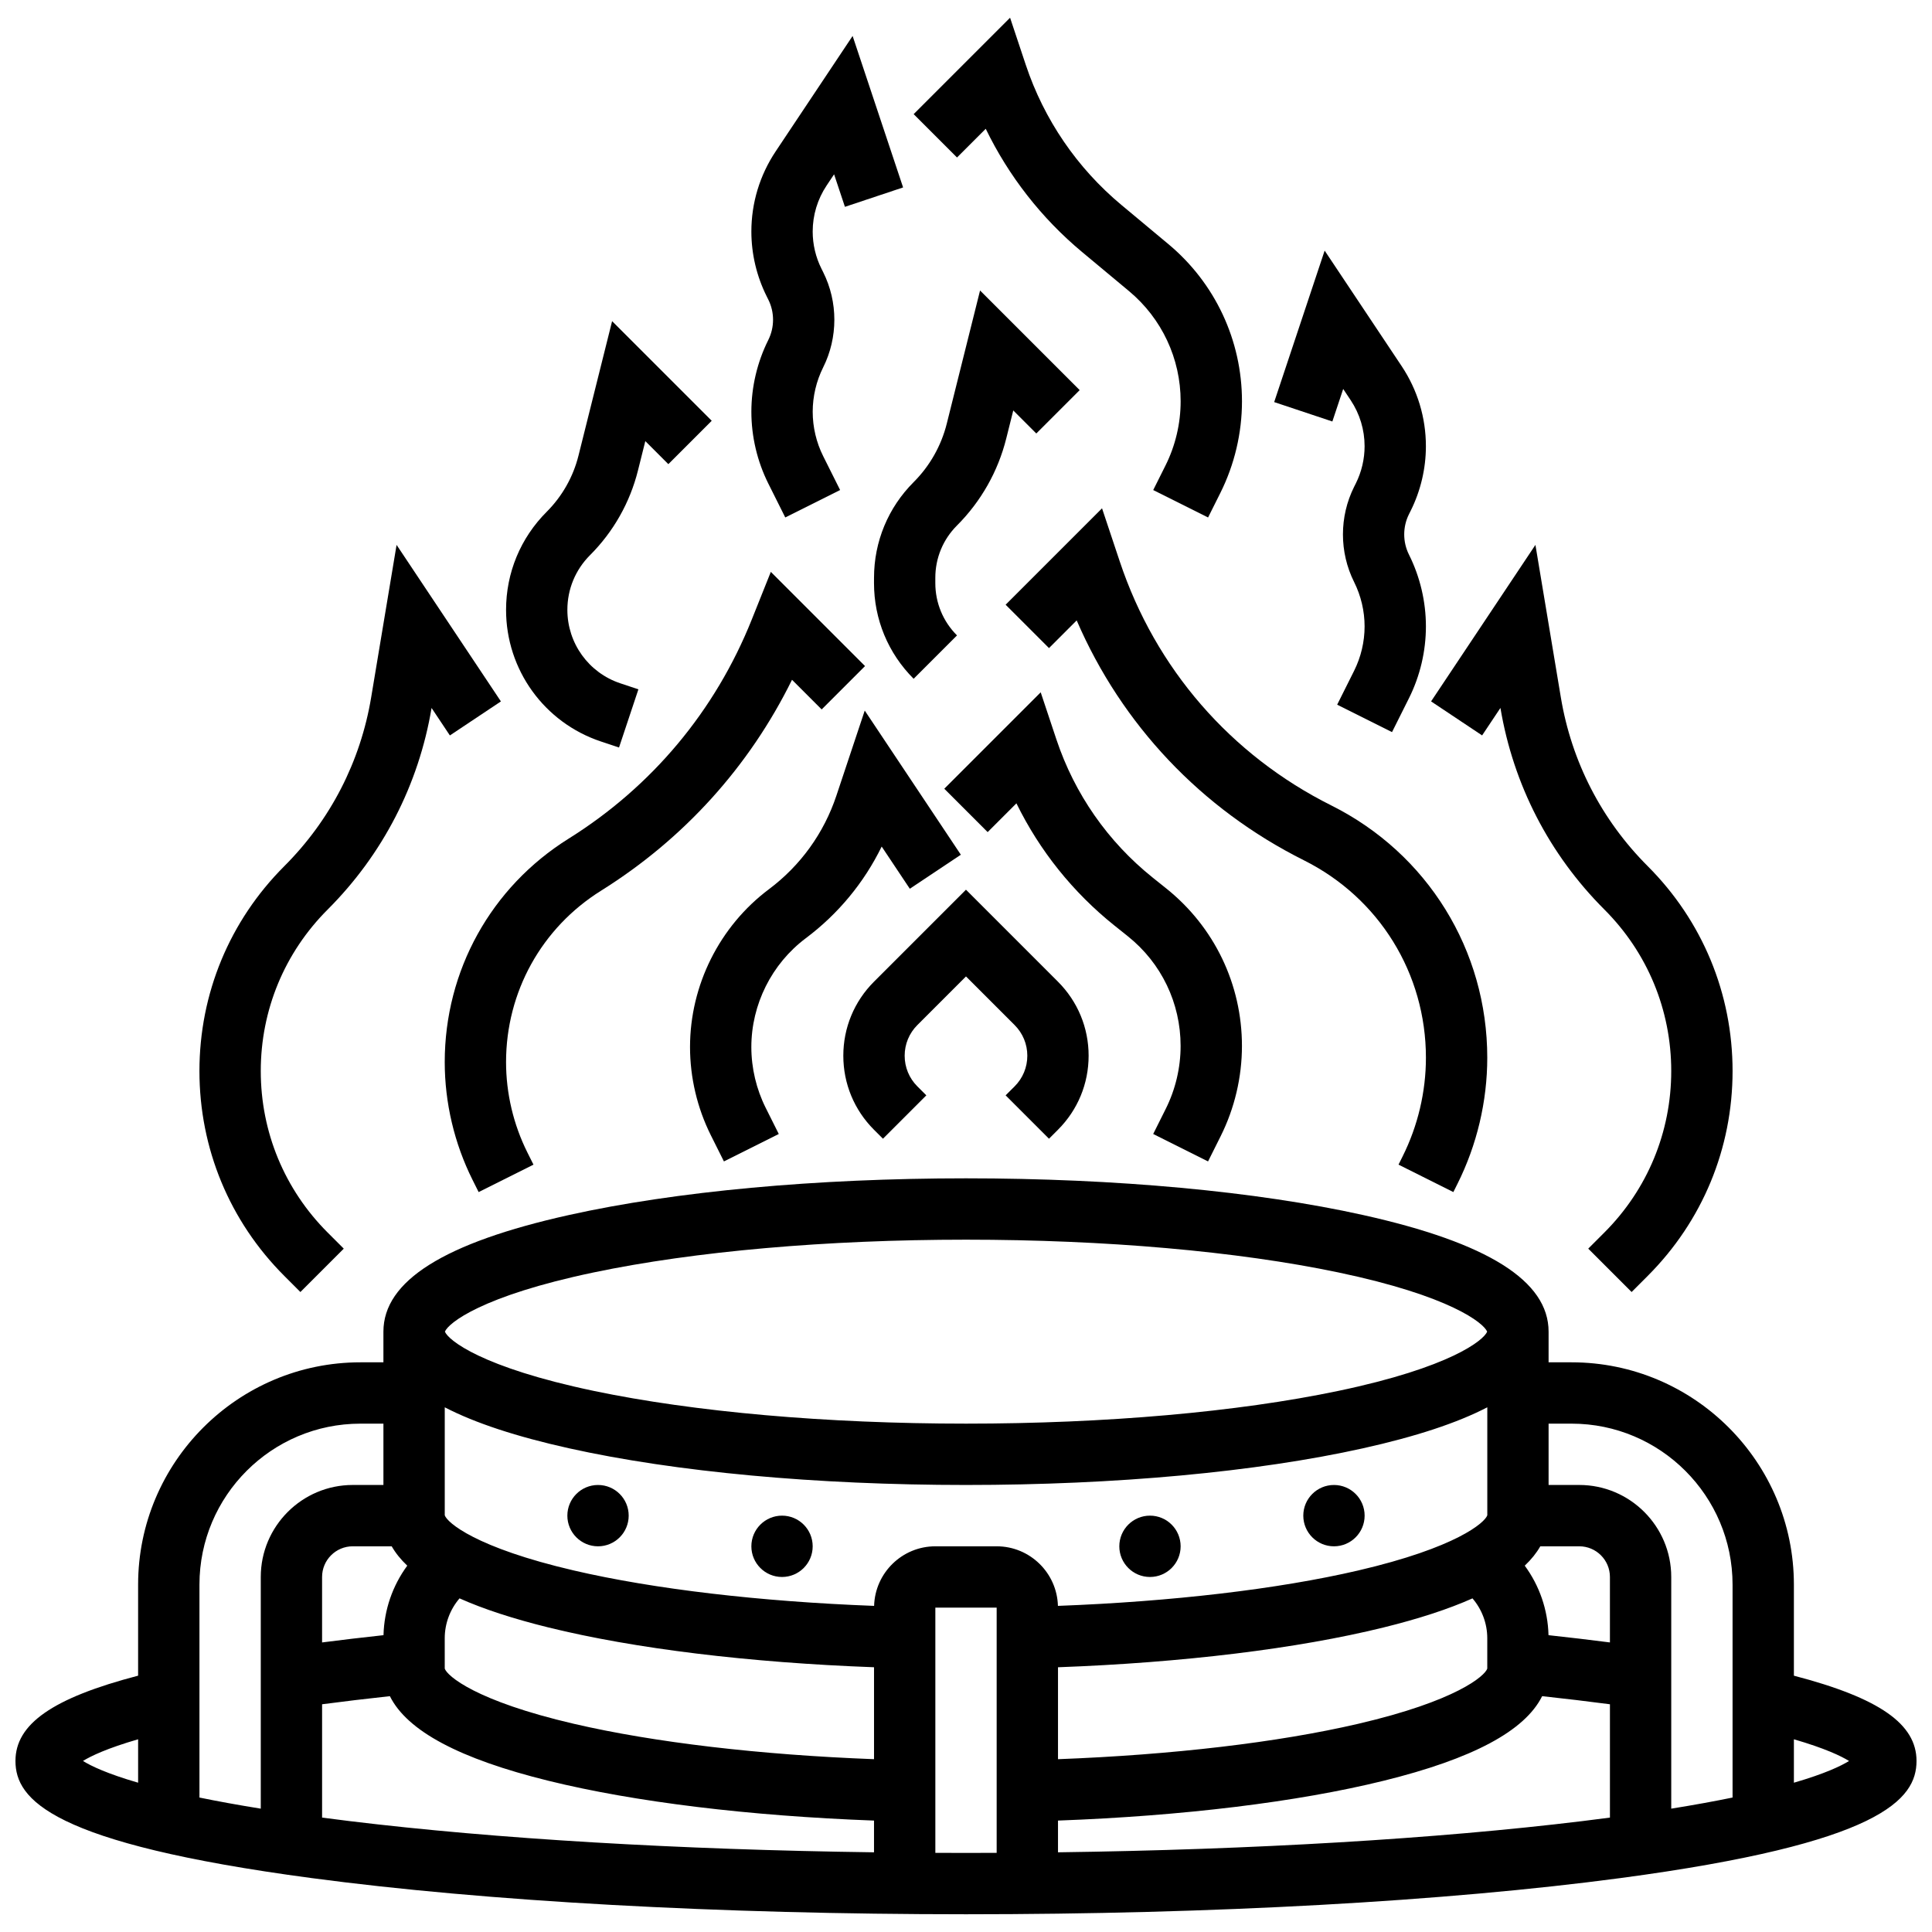
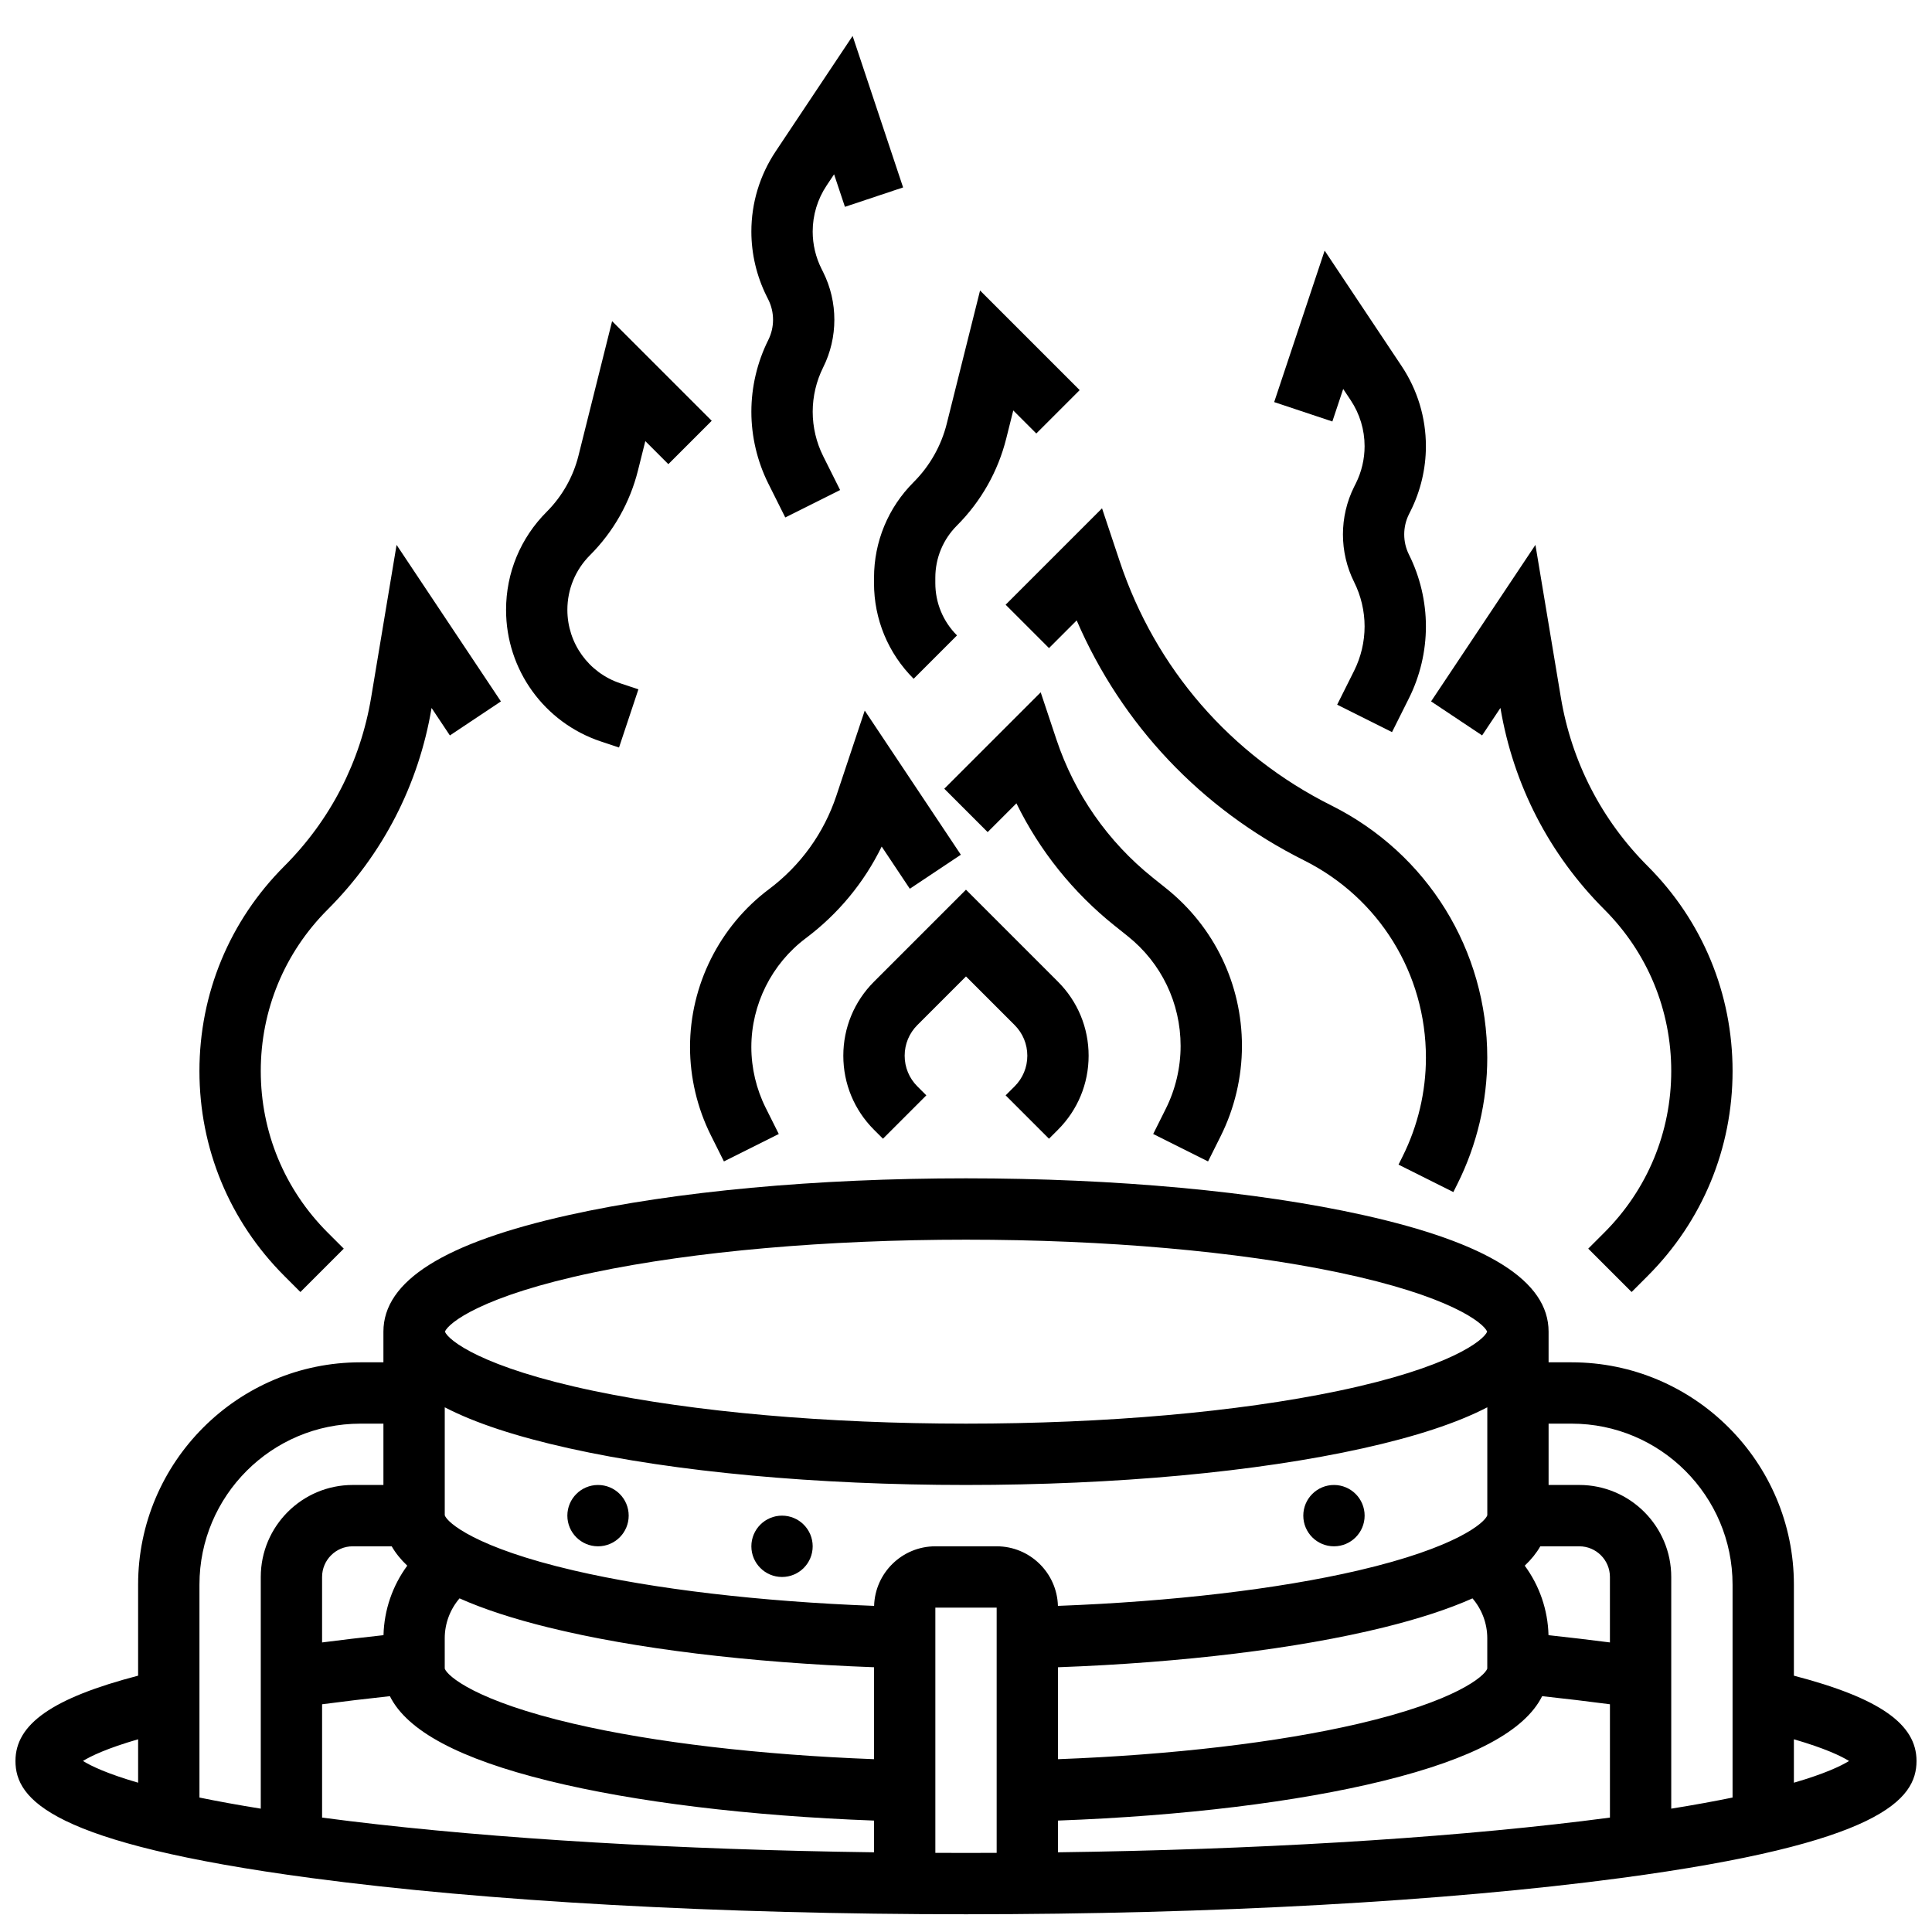
<svg xmlns="http://www.w3.org/2000/svg" width="800px" height="800px" version="1.1" viewBox="144 144 512 512">
  <defs>
    <clipPath id="b">
      <path d="m148.09 456h503.81v195.9h-503.81z" />
    </clipPath>
    <clipPath id="a">
-       <path d="m386 148.09h88v133.91h-88z" />
-     </clipPath>
+       </clipPath>
  </defs>
  <g clip-path="url(#b)">
    <path d="m619.4 588.07v-24.129c0-32.484-26.43-58.914-58.914-58.914h-6.094v-8.125c0-13.445-16.094-23.559-49.203-30.918-28.188-6.266-65.543-9.715-105.19-9.715-39.645 0-77 3.449-105.19 9.715-33.105 7.359-49.199 17.473-49.199 30.918v8.125h-6.094c-32.484 0-58.914 26.43-58.914 58.914v24.129c-22.691 5.926-32.504 12.82-32.504 22.598 0 10.176 9.32 21.82 78.453 31.039 46.387 6.184 107.99 9.59 173.45 9.59s127.06-3.406 173.45-9.59c69.129-9.223 78.449-20.867 78.449-31.043 0-9.777-9.809-16.668-32.504-22.594zm-58.914-66.789c23.523 0 42.66 19.137 42.66 42.66v56.426c-4.719 0.969-10.109 1.957-16.25 2.945v-61.402c0-13.441-10.938-24.379-24.379-24.379h-8.125v-16.25zm-6.117 56.055c-0.172-6.731-2.406-13.129-6.297-18.418 1.734-1.641 3.106-3.352 4.125-5.133h10.324c4.481 0 8.125 3.644 8.125 8.125v17.352c-5.215-0.672-10.652-1.316-16.277-1.926zm-16.227 0.824v8.035c-0.637 1.93-8.152 8.57-34.242 14.637-21.266 4.945-49.254 8.223-79.52 9.371v-24.363c33.066-1.219 63.453-4.918 86.25-10.539 9.398-2.316 17.25-4.883 23.594-7.715 2.496 2.91 3.918 6.641 3.918 10.574zm-292.51-0.824c-5.629 0.609-11.062 1.254-16.277 1.926v-17.352c0-4.481 3.644-8.125 8.125-8.125h10.324c1.02 1.781 2.391 3.492 4.125 5.133-3.887 5.289-6.125 11.688-6.297 18.418zm16.227 0.824c0-3.93 1.422-7.664 3.922-10.578 6.344 2.832 14.191 5.398 23.59 7.715 22.801 5.621 53.184 9.32 86.254 10.539v24.363c-30.27-1.148-58.254-4.43-79.523-9.371-26.09-6.062-33.605-12.703-34.242-14.637zm113.79-8.586c-30.277-1.148-58.273-4.43-79.547-9.375-26.086-6.062-33.602-12.703-34.238-14.637v-28.613c7.988 4.144 18.941 7.754 32.953 10.867 28.188 6.266 65.543 9.715 105.19 9.715 39.645 0 77.004-3.449 105.19-9.715 14.012-3.113 24.965-6.723 32.953-10.867v28.613c-0.637 1.93-8.152 8.57-34.242 14.637-21.273 4.945-49.27 8.227-79.547 9.375-0.246-8.746-7.422-15.789-16.23-15.789h-16.25c-8.812 0-15.988 7.043-16.234 15.789zm-74.301-88.371c26.707-5.598 61.742-8.676 98.656-8.676s71.949 3.082 98.656 8.676c29.746 6.234 38.539 13.438 39.453 15.699-0.914 2.262-9.703 9.469-39.449 15.699-26.707 5.598-61.742 8.676-98.656 8.676-36.914 0-71.949-3.082-98.656-8.676-29.746-6.234-38.539-13.438-39.449-15.699 0.906-2.262 9.699-9.469 39.445-15.699zm-61.832 40.078h6.094v16.25h-8.125c-13.441 0-24.379 10.934-24.379 24.379v61.402c-6.144-0.988-11.535-1.977-16.25-2.945v-56.426c-0.004-23.523 19.137-42.66 42.66-42.66zm-58.914 83.645v11.508c-8.223-2.387-12.477-4.434-14.617-5.762 2.141-1.32 6.402-3.363 14.617-5.746zm48.754 20.754v-30.031c5.711-0.754 11.719-1.473 17.965-2.148 4.586 9.23 18.457 16.613 42.051 22.43 22.797 5.621 53.184 9.316 86.25 10.539v8.41c-51.668-0.691-100.29-3.562-138.93-8.266-2.535-0.309-4.965-0.621-7.336-0.934zm162.52 9.344v-64.988h16.25v64.988c-2.703 0.012-5.41 0.02-8.125 0.02-2.711 0-5.418-0.008-8.125-0.02zm32.504-0.145v-8.41c33.066-1.219 63.449-4.918 86.25-10.539 23.598-5.816 37.469-13.203 42.055-22.43 6.246 0.676 12.25 1.395 17.965 2.148v30.031c-2.367 0.312-4.797 0.625-7.34 0.934-38.645 4.703-87.258 7.574-138.93 8.266zm195.02-18.445v-11.508c8.215 2.387 12.473 4.426 14.617 5.75-2.141 1.324-6.394 3.371-14.617 5.758z" />
  </g>
  <path d="m310.61 545.66c0 4.488-3.637 8.129-8.125 8.129s-8.129-3.641-8.129-8.129c0-4.488 3.641-8.125 8.129-8.125s8.125 3.637 8.125 8.125" />
  <path d="m359.37 553.79c0 4.484-3.637 8.125-8.125 8.125-4.488 0-8.125-3.641-8.125-8.125 0-4.488 3.637-8.129 8.125-8.129 4.488 0 8.125 3.641 8.125 8.129" />
  <path d="m505.64 545.66c0 4.488-3.641 8.129-8.125 8.129-4.488 0-8.129-3.641-8.129-8.129 0-4.488 3.641-8.125 8.129-8.125 4.484 0 8.125 3.637 8.125 8.125" />
-   <path d="m456.88 553.79c0 4.484-3.637 8.125-8.125 8.125-4.488 0-8.125-3.641-8.125-8.125 0-4.488 3.637-8.129 8.125-8.129 4.488 0 8.125 3.641 8.125 8.129" />
  <path d="m410.5 434.28 11.492 11.492 2.379-2.379c5.238-5.238 8.125-12.207 8.125-19.617 0-7.41-2.887-14.375-8.125-19.617l-24.379-24.379-24.379 24.379c-5.238 5.242-8.125 12.207-8.125 19.617 0 7.41 2.887 14.375 8.125 19.617l2.383 2.379 11.492-11.492-2.379-2.379c-2.172-2.172-3.363-5.059-3.363-8.125 0-3.07 1.195-5.957 3.363-8.125l12.887-12.887 12.887 12.887c2.172 2.172 3.367 5.059 3.367 8.125 0 3.07-1.195 5.957-3.367 8.125z" />
  <path d="m449.61 444.52 14.535 7.269 3.336-6.676c3.695-7.387 5.648-15.66 5.648-23.914 0-16.336-7.316-31.555-20.07-41.758l-3.543-2.836c-11.902-9.523-20.738-22.195-25.559-36.652l-4.16-12.48-25.551 25.551 11.492 11.492 7.625-7.625c6.144 12.543 14.98 23.594 25.996 32.406l3.543 2.832c8.883 7.102 13.973 17.695 13.973 29.066 0 5.75-1.359 11.504-3.93 16.648z" />
  <path d="m357.53 392.65c8.613-6.457 15.461-14.754 20.125-24.305l7.457 11.184 13.523-9.016-25.469-38.203-7.512 22.543c-3.312 9.938-9.492 18.512-17.875 24.797-13.098 9.82-20.914 25.457-20.914 41.828 0 8.074 1.91 16.16 5.519 23.383l3.465 6.93 14.535-7.269-3.465-6.93c-2.488-4.977-3.805-10.547-3.805-16.113 0.004-11.285 5.391-22.059 14.414-28.828z" />
  <path d="m375.62 298.52c0 9.582 3.731 18.59 10.504 25.363l11.492-11.492c-3.707-3.707-5.746-8.633-5.746-13.871v-1.395c0-5.238 2.039-10.168 5.746-13.871 6.356-6.359 10.871-14.328 13.051-23.051l1.859-7.43 6.106 6.106 11.492-11.492-26.398-26.398-8.82 35.277c-1.465 5.863-4.5 11.227-8.777 15.5-6.773 6.773-10.504 15.785-10.504 25.363z" />
  <path d="m514.62 452.64 14.535 7.269 1.094-2.191c5.16-10.32 7.891-21.879 7.891-33.418 0-28.484-15.828-54.094-41.305-66.836-26.719-13.359-46.637-36.324-56.086-64.668l-4.699-14.086-25.547 25.547 11.492 11.492 7.336-7.336c11.934 27.633 32.996 49.965 60.234 63.582 19.938 9.977 32.32 30.016 32.32 52.305 0 9.031-2.137 18.07-6.172 26.148z" />
-   <path d="m303.29 380.04c21.945-13.715 39.277-32.902 50.602-55.891l7.859 7.859 11.492-11.492-24.965-24.965-5.055 12.645c-9.672 24.184-26.461 44.262-48.547 58.066-20.547 12.84-32.816 34.973-32.816 59.203 0 10.781 2.551 21.578 7.371 31.223l1.613 3.227 14.535-7.269-1.613-3.227c-3.699-7.398-5.656-15.684-5.656-23.957 0.004-18.586 9.414-35.566 25.18-45.422z" />
  <g clip-path="url(#a)">
-     <path d="m405.23 178.13c6.078 12.543 14.77 23.688 25.562 32.68l12.414 10.344c8.691 7.246 13.676 17.887 13.676 29.203 0 5.871-1.387 11.75-4.012 17l-3.254 6.512 14.535 7.269 3.254-6.508c3.75-7.496 5.731-15.887 5.731-24.27 0-16.152-7.117-31.348-19.527-41.688l-12.414-10.348c-11.754-9.793-20.523-22.645-25.359-37.156l-4.156-12.473-25.551 25.551 11.492 11.492z" />
+     <path d="m405.23 178.13c6.078 12.543 14.77 23.688 25.562 32.68l12.414 10.344c8.691 7.246 13.676 17.887 13.676 29.203 0 5.871-1.387 11.75-4.012 17l-3.254 6.512 14.535 7.269 3.254-6.508c3.75-7.496 5.731-15.887 5.731-24.27 0-16.152-7.117-31.348-19.527-41.688l-12.414-10.348c-11.754-9.793-20.523-22.645-25.359-37.156l-4.156-12.473-25.551 25.551 11.492 11.492" />
  </g>
  <path d="m499.96 247.08 1.969 2.953c2.422 3.633 3.703 7.859 3.703 12.223 0 3.402-0.805 6.812-2.324 9.852l-0.453 0.902c-3.949 7.902-3.949 17.332 0 25.234 1.816 3.633 2.777 7.699 2.777 11.758 0 4.062-0.961 8.129-2.777 11.762l-4.492 8.984 14.535 7.269 4.492-8.984c2.941-5.879 4.492-12.457 4.492-19.027 0-6.57-1.555-13.152-4.492-19.027-1.676-3.352-1.676-7.352-0.004-10.695l0.449-0.902c2.644-5.289 4.043-11.211 4.043-17.121 0-7.582-2.223-14.926-6.43-21.238l-20.402-30.605-13.375 40.141 15.418 5.141z" />
  <path d="m541.63 331.61c3.422 20.352 12.941 38.82 27.535 53.414 11.434 11.434 17.73 26.637 17.73 42.809 0 16.168-6.297 31.371-17.73 42.805l-4.266 4.266 11.492 11.492 4.266-4.266c14.504-14.504 22.492-33.785 22.492-54.297 0-20.512-7.988-39.793-22.492-54.297-12.219-12.219-20.18-27.688-23.02-44.734l-6.734-40.402-27.652 41.477 13.523 9.016z" />
  <path d="m343.12 253.12c0 6.57 1.555 13.152 4.492 19.027l4.492 8.984 14.535-7.269-4.492-8.984c-1.816-3.633-2.773-7.699-2.773-11.762s0.961-8.129 2.773-11.758c3.953-7.902 3.953-17.336 0.004-25.234l-0.449-0.902c-1.527-3.039-2.332-6.445-2.332-9.852 0-4.363 1.281-8.59 3.703-12.223l1.969-2.953 2.871 8.617 15.418-5.141-13.379-40.141-20.402 30.605c-4.207 6.309-6.43 13.652-6.43 21.234 0 5.914 1.398 11.832 4.039 17.121l0.449 0.902c1.676 3.352 1.676 7.348 0 10.699-2.938 5.879-4.488 12.457-4.488 19.027z" />
  <path d="m223.61 486.4 11.492-11.492-4.266-4.266c-11.434-11.434-17.73-26.637-17.73-42.805 0-16.168 6.297-31.371 17.73-42.805 14.594-14.594 24.113-33.062 27.535-53.414l4.852 7.281 13.523-9.016-27.648-41.48-6.734 40.402c-2.84 17.047-10.801 32.516-23.02 44.734-14.504 14.504-22.492 33.785-22.492 54.297 0 20.512 7.988 39.793 22.492 54.297z" />
  <path d="m303.25 340.5 4.797 1.598 5.137-15.418-4.797-1.598c-8.391-2.797-14.027-10.617-14.027-19.461 0-5.481 2.133-10.629 6.008-14.504 6.188-6.188 10.578-13.941 12.699-22.43l1.949-7.789 6.106 6.106 11.492-11.492-26.398-26.398-8.91 35.637c-1.406 5.629-4.32 10.773-8.422 14.879-6.945 6.941-10.77 16.176-10.77 25.996 0 15.848 10.102 29.863 25.137 34.875z" />
</svg>